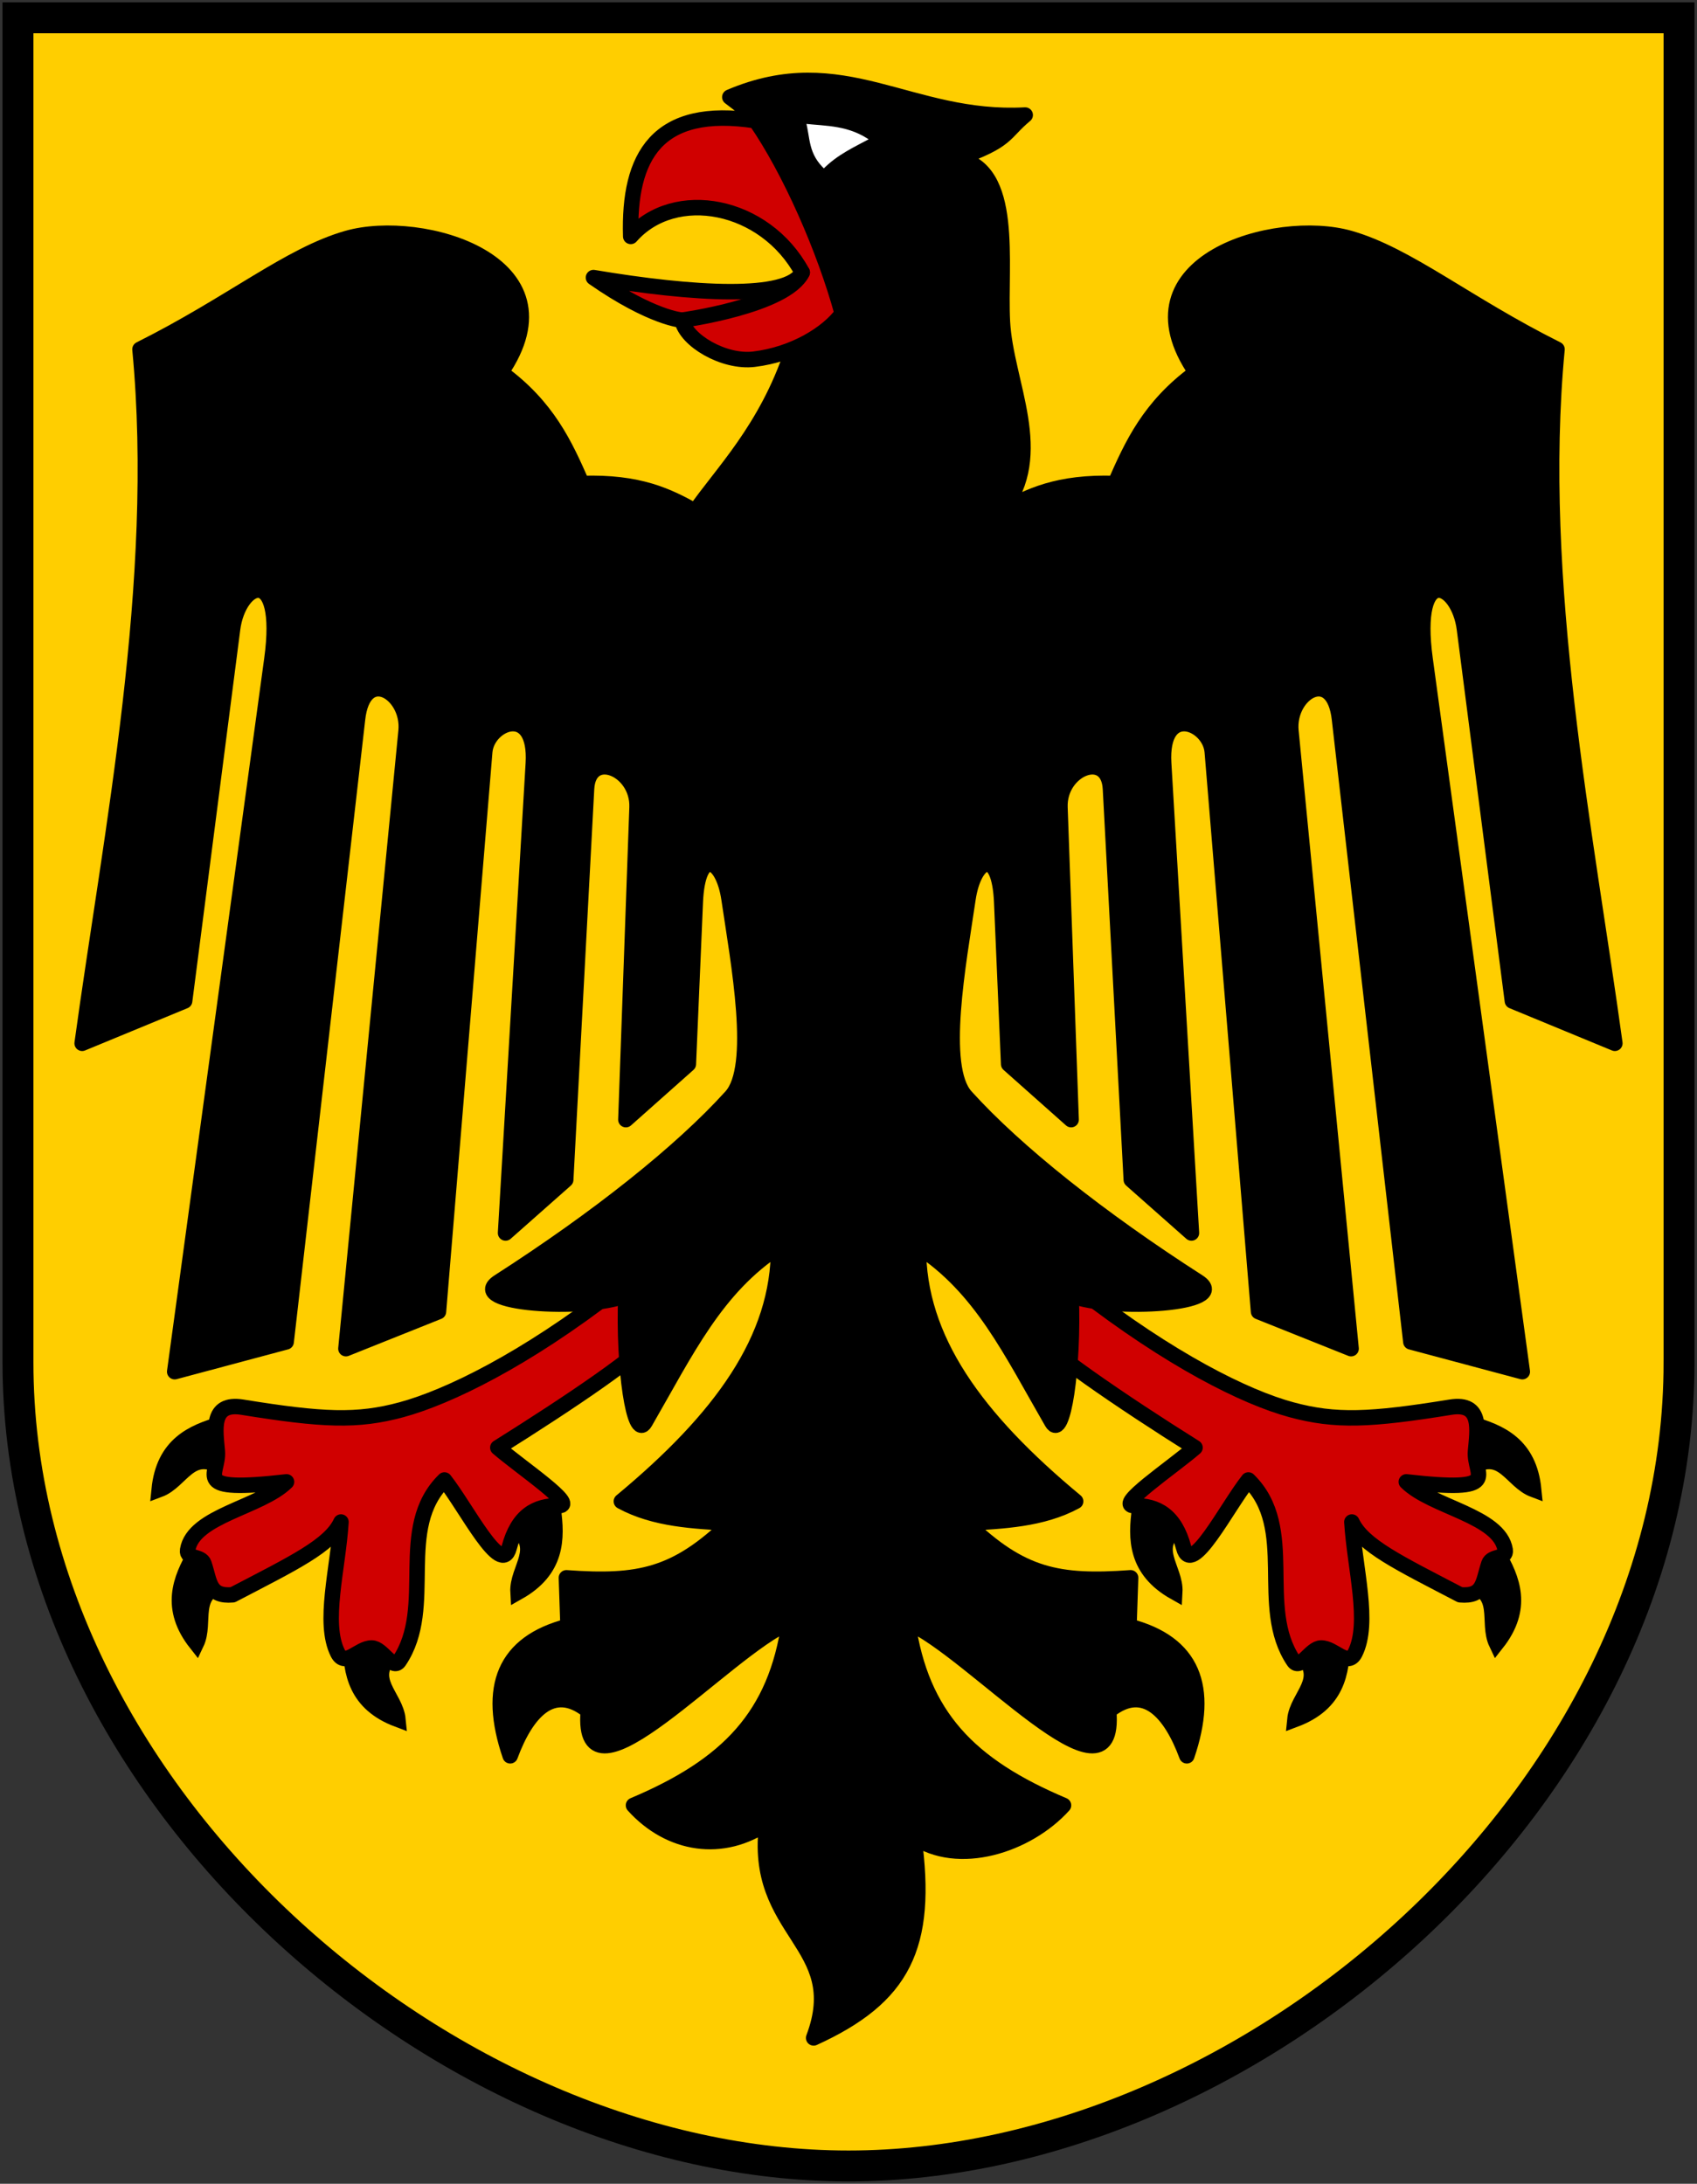
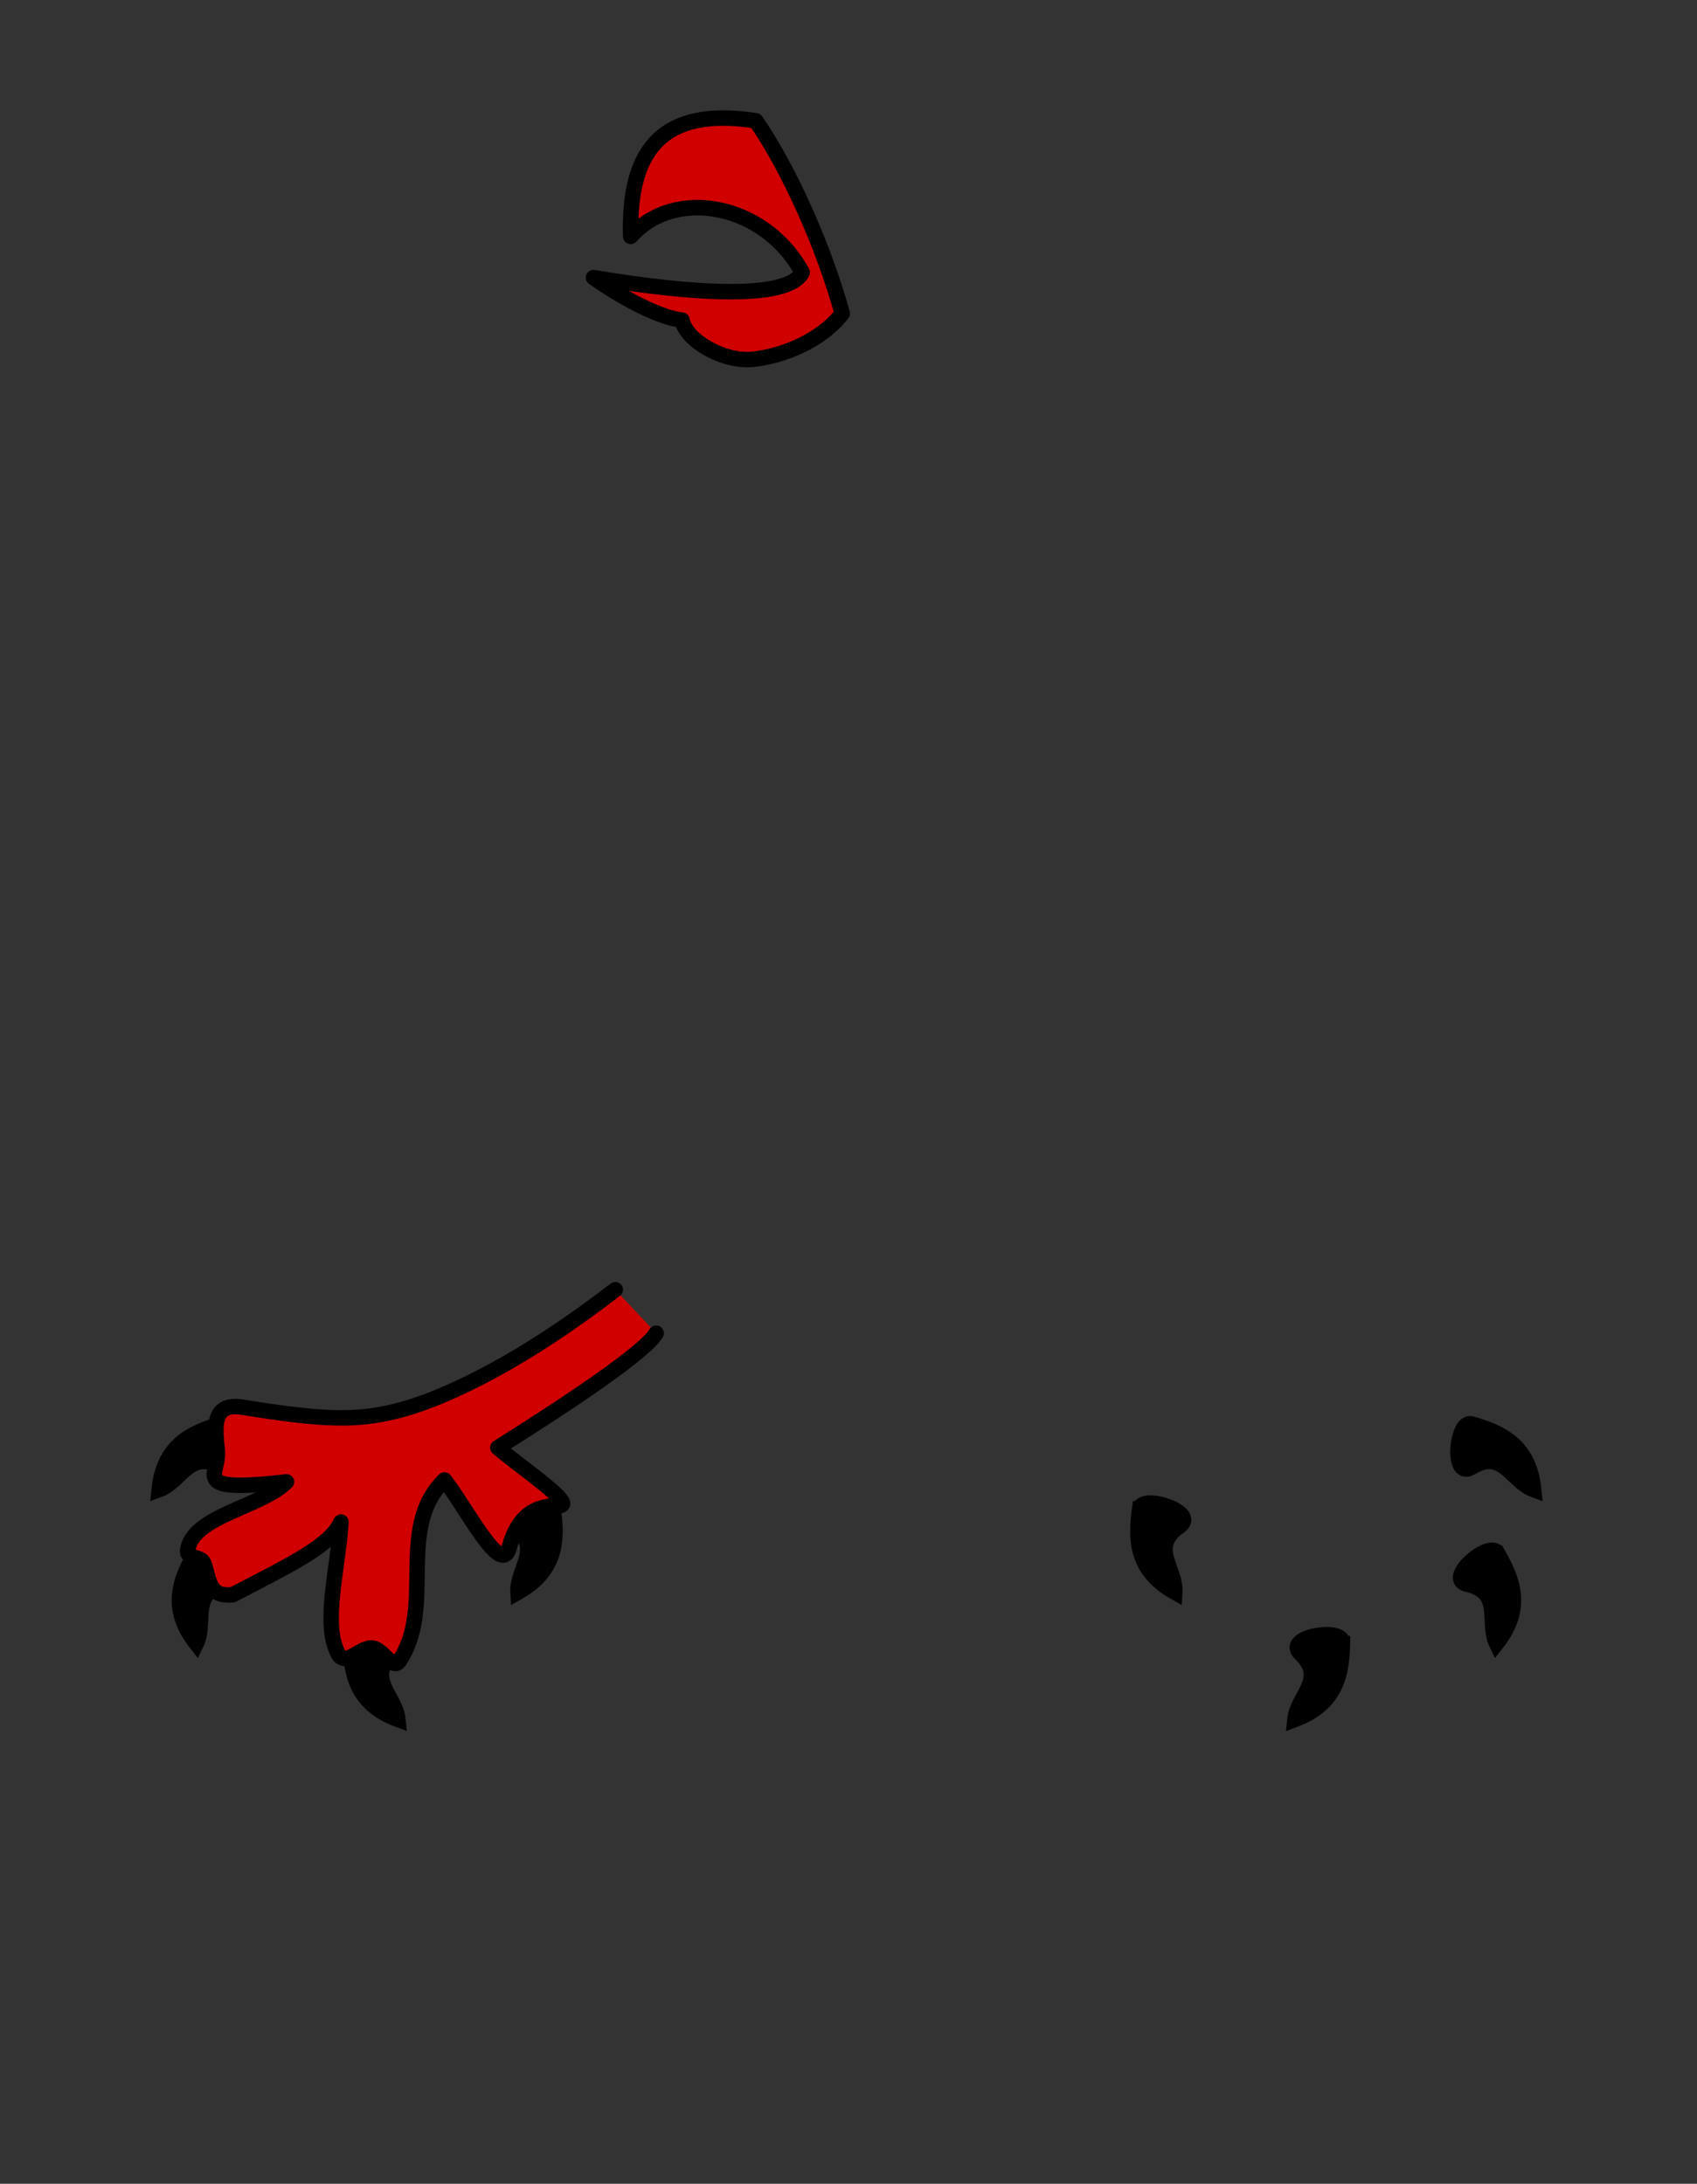
<svg xmlns="http://www.w3.org/2000/svg" xmlns:ns1="http://sodipodi.sourceforge.net/DTD/sodipodi-0.dtd" xmlns:ns2="http://www.inkscape.org/namespaces/inkscape" width="526" height="677" version="1.1" id="svg11246" ns1:docname="Bundesschild.svg" xml:space="preserve" ns2:version="1.2 (dc2aeda, 2022-05-15)">
  <rect width="100%" height="100%" fill="#333333" stroke="none" />
  <defs id="defs11250" />
  <ns1:namedview id="namedview11248" pagecolor="#ffffff" bordercolor="#000000" borderopacity="0.25" ns2:showpageshadow="2" ns2:pageopacity="0.0" ns2:pagecheckerboard="0" ns2:deskcolor="#d1d1d1" showgrid="false" ns2:current-layer="g11244" />
  <g fill-rule="evenodd" stroke="#000" id="g11244">
-     <path d="M520.434 422.34V5.522H5.569v416.82c0 134.149 132.75 249.133 257.428 249.133 124.682 0 257.437-114.984 257.437-249.133z" fill="#ffce00" stroke-width="9.579" id="path11228" />
    <path d="M171.456 467.736c-.661-4.743-18.479 1.12-12.326 5.414 9.367 6.549 1.02 13.074 1.437 20.477 12.215-6.88 12.177-16.644 10.889-25.891zm-62.846 41.433c-.076-4.787 18.436-1.74 13.015 3.454-8.245 7.91 1.001 13.07 1.724 20.453-13.12-4.92-14.585-14.57-14.739-23.907zM60.58 481.443c2.404-4.135 16.673 8.049 9.357 9.692-11.148 2.506-5.9 11.705-9.089 18.398-8.696-11-4.965-20.017-.268-28.09zm8.064-40.015c4.601-1.303 6.407 17.382 0 13.473-9.76-5.946-12.369 4.321-19.312 6.913 1.384-13.956 10.329-17.842 19.312-20.386z" stroke-width="4.79" id="path11230" />
    <path d="M190.705 399.818c-28.117 21.814-51.897 33.322-66.272 37.217-13.704 3.708-24.397 3.239-49.311-.79-9.984-1.61-8.308 7.205-7.758 13.654.642 7.474-8.916 12.97 21.448 9.496-7.997 7.924-28.942 10.492-30.646 21.095-.474 2.97 4.19 1.648 5.07 4.283 1.892 5.672 1.523 10.281 8.878 9.634 19.049-9.94 30.149-15.22 33.577-22.565-.91 14.545-5.717 31.247-1.006 40.618 2.323 4.6 6.498-1.61 10.535-1.571 3.29.028 6.493 7.066 8.514 4.077 11.41-16.889-1.245-41.213 14.03-56.156 6.752 8.543 17.607 30.27 20.045 21.057 2.705-10.215 8.341-13.128 15.361-13.094 5.976.024-11.636-11.743-18.866-17.99 22.089-13.851 45.686-29.643 49.081-35.473" fill="#d00000" stroke-width="4.79" stroke-linecap="round" stroke-linejoin="round" id="path11232" />
    <path d="M456.067 441.428c-4.601-1.303-6.406 17.382 0 13.473 9.76-5.946 12.37 4.321 19.312 6.913-1.384-13.956-10.328-17.842-19.312-20.386zm8.064 40.015c-2.404-4.135-16.673 8.049-9.356 9.692 11.152 2.506 5.899 11.705 9.088 18.398 8.7-11 4.966-20.017.273-28.09zm-48.036 27.726c.081-4.787-18.426-1.74-13.01 3.454 8.245 7.91-1.001 13.07-1.724 20.453 13.12-4.92 14.586-14.57 14.739-23.907zm-62.84-41.433c.66-4.743 18.483 1.12 12.33 5.414-9.371 6.549-1.025 13.074-1.446 20.477-12.211-6.88-12.173-16.645-10.885-25.891z" stroke-width="4.79" id="path11234" />
-     <path d="M334.718 399.818c28.109 21.814 51.184 33.322 65.564 37.217 13.695 3.708 24.392 3.239 49.307-.79 9.984-1.61 8.308 7.205 7.757 13.654-.642 7.474 8.916 12.97-21.448 9.496 7.997 7.924 28.947 10.492 30.647 21.095.474 2.97-4.19 1.648-5.071 4.283-1.892 5.672-1.523 10.281-8.878 9.634-19.049-9.94-30.148-15.22-33.577-22.565.91 14.545 5.718 31.247 1.006 40.618-2.323 4.6-6.498-1.61-10.535-1.571-3.29.028-6.493 7.066-8.514 4.077-11.406-16.889 1.245-41.213-14.03-56.156-6.752 8.543-17.607 30.27-20.044 21.057-2.706-10.215-8.342-13.128-15.362-13.094-5.976.024 11.636-11.743 18.867-17.99-22.09-13.851-48.522-31.765-51.917-37.6" fill="#d00000" stroke-width="4.79" stroke-linecap="round" stroke-linejoin="round" id="path11236" />
-     <path d="M345.631 149.887c5.238-11.922 10.611-23.824 25.1-34.424-23.555-34.249 24.6-48.126 47.58-41.595 18.051 5.13 36.092 20.343 64.298 34.423-6.837 71.972 8.957 149.75 17.929 215.149l-31.765-13.12-14.85-115.252c-1.838-14.697-16.279-20.641-12.192 9.323l30.12 220.85-34.546-9.237-22.11-192.967c-1.815-16.993-16.22-8.334-15.06 3.586l18.647 191.482-28.687-11.475-14.343-173.553c-.756-9.15-16.176-15.288-15.06 3.586l8.606 145.584-18.647-16.495-6.454-121.2c-.662-12.435-16.086-6.328-15.655 5.737l3.463 96.817-19.363-17.212-2.152-50.201c-.747-17.433-8.589-13.709-10.46-1.014-2.931 19.883-9.006 52.036-.681 61.255 15.521 17.189 41.508 37.842 72.05 57.445 10.498 6.739-26.2 9.333-39.394 4.231.88 22.373-2.57 45.16-5.947 39.306-12.831-22.234-21.966-41.771-41.385-54.366-.195 28.584 17.923 53.331 48.73 78.887-10.457 5.691-22.723 6.095-33.757 6.788 16.932 16.274 28.285 18.54 50.795 16.915l-.507 15.024c19.77 5.111 25.203 18.824 17.93 40.161-4.979-13.509-13.176-22.807-24.21-13.923 2.763 32.882-42.631-19.144-62.321-27.426 4.21 28.934 18.946 44.317 48.31 56.707-11.197 12.408-32.696 19.313-46.405 9.743 4.71 34.199-3.442 49.735-31.045 62.357 11.088-29.326-19.16-32.461-14.451-66.66-13.71 9.57-30.188 6.968-41.386-5.44 29.365-12.39 44.1-27.773 48.311-56.707-19.69 8.282-65.084 60.308-62.32 27.426-11.035-8.884-19.232.414-24.21 13.923-7.274-21.337-1.841-35.05 17.929-40.16l-.507-15.025c22.51 1.625 33.863-.641 50.795-16.915-11.034-.693-23.3-1.097-33.757-6.788 30.807-25.556 48.925-50.303 48.73-78.887-19.42 12.595-28.554 32.132-41.385 54.366-3.378 5.854-6.827-16.933-5.947-39.306-13.195 5.102-49.892 2.508-39.393-4.23 30.54-19.604 56.528-40.257 72.05-57.446 8.324-9.22 2.25-41.372-.682-61.255-1.871-12.695-9.713-16.42-10.46 1.014l-2.152 50.201-19.363 17.212 3.463-96.817c.431-12.065-14.993-18.172-15.655-5.737l-6.454 121.2-18.647 16.495 8.606-145.584c1.116-18.874-14.304-12.735-15.06-3.586L135.905 406.63l-28.687 11.475 18.647-191.482c1.16-11.92-13.245-20.579-15.06-3.586l-22.11 192.967-34.547 9.236L84.27 204.39c4.087-29.963-10.354-24.019-12.192-9.322L57.227 310.32 25.462 323.44c8.972-65.4 24.766-143.177 17.929-215.149 28.206-14.08 46.247-29.293 64.298-34.423 22.98-6.531 71.135 7.346 47.58 41.595 14.489 10.6 19.862 22.502 25.1 34.424 17.742-.577 26.682 3.877 35.14 8.606 8.036-11.657 22.013-25.353 30.048-49.577 8.002-6.357 11.751-10.933 19.753-7.852-6.983-11.68-16.97-39.942-24.934-53.909-6.498-11.396-7.871-12.27-14.163-17.046 35.162-14.996 55.689 7.483 91.559 5.553-6.876 5.682-4.951 7.819-21.146 13.5 18.014 2.99 13.135 32.412 14.078 50.556.996 19.078 13.984 41.067-.214 58.775 8.459-4.73 17.399-9.183 35.141-8.606z" stroke-width="4.79" stroke-linecap="round" stroke-linejoin="round" id="path11238" />
    <path d="m 234.269,37.442 c 10.637,15.429 21.335,39.822 26.778,59.733 -4.484,6.167 -14.934,12.689 -27.346,14.186 -9.346,1.127 -21.143,-5.876 -22.296,-12.106 0,0 -9.31,-0.556 -27.453,-13.196 30.847,5.19 60.314,6.981 64.703,-1.61 C 237.151,63.162 209.131,57.764 195.503,73.29 194.762,48.505 203.57,32.692 234.269,37.442 Z" fill="#d00000" stroke-width="4.8" stroke-linecap="round" stroke-linejoin="round" id="path11240" ns1:nodetypes="cccccccc" />
-     <path d="M249.014 37.602c1.494 5.198.594 10.396 6.374 15.6 4.405-4.653 9.936-7.067 15.237-9.927-7.207-5.27-14.413-4.873-21.615-5.673z" fill="#fff" stroke-width="1.437" id="path11242" />
-     <path style="opacity:1;fill:none;stroke:#000000;stroke-linecap:round;stroke-linejoin:round;stroke-miterlimit:44;paint-order:markers stroke fill;stroke-width:4.8;stroke-dasharray:none" d="m 211.405,99.255 c 0,0 32.262,-4.407 37.25,-14.806" id="path11425" />
  </g>
</svg>